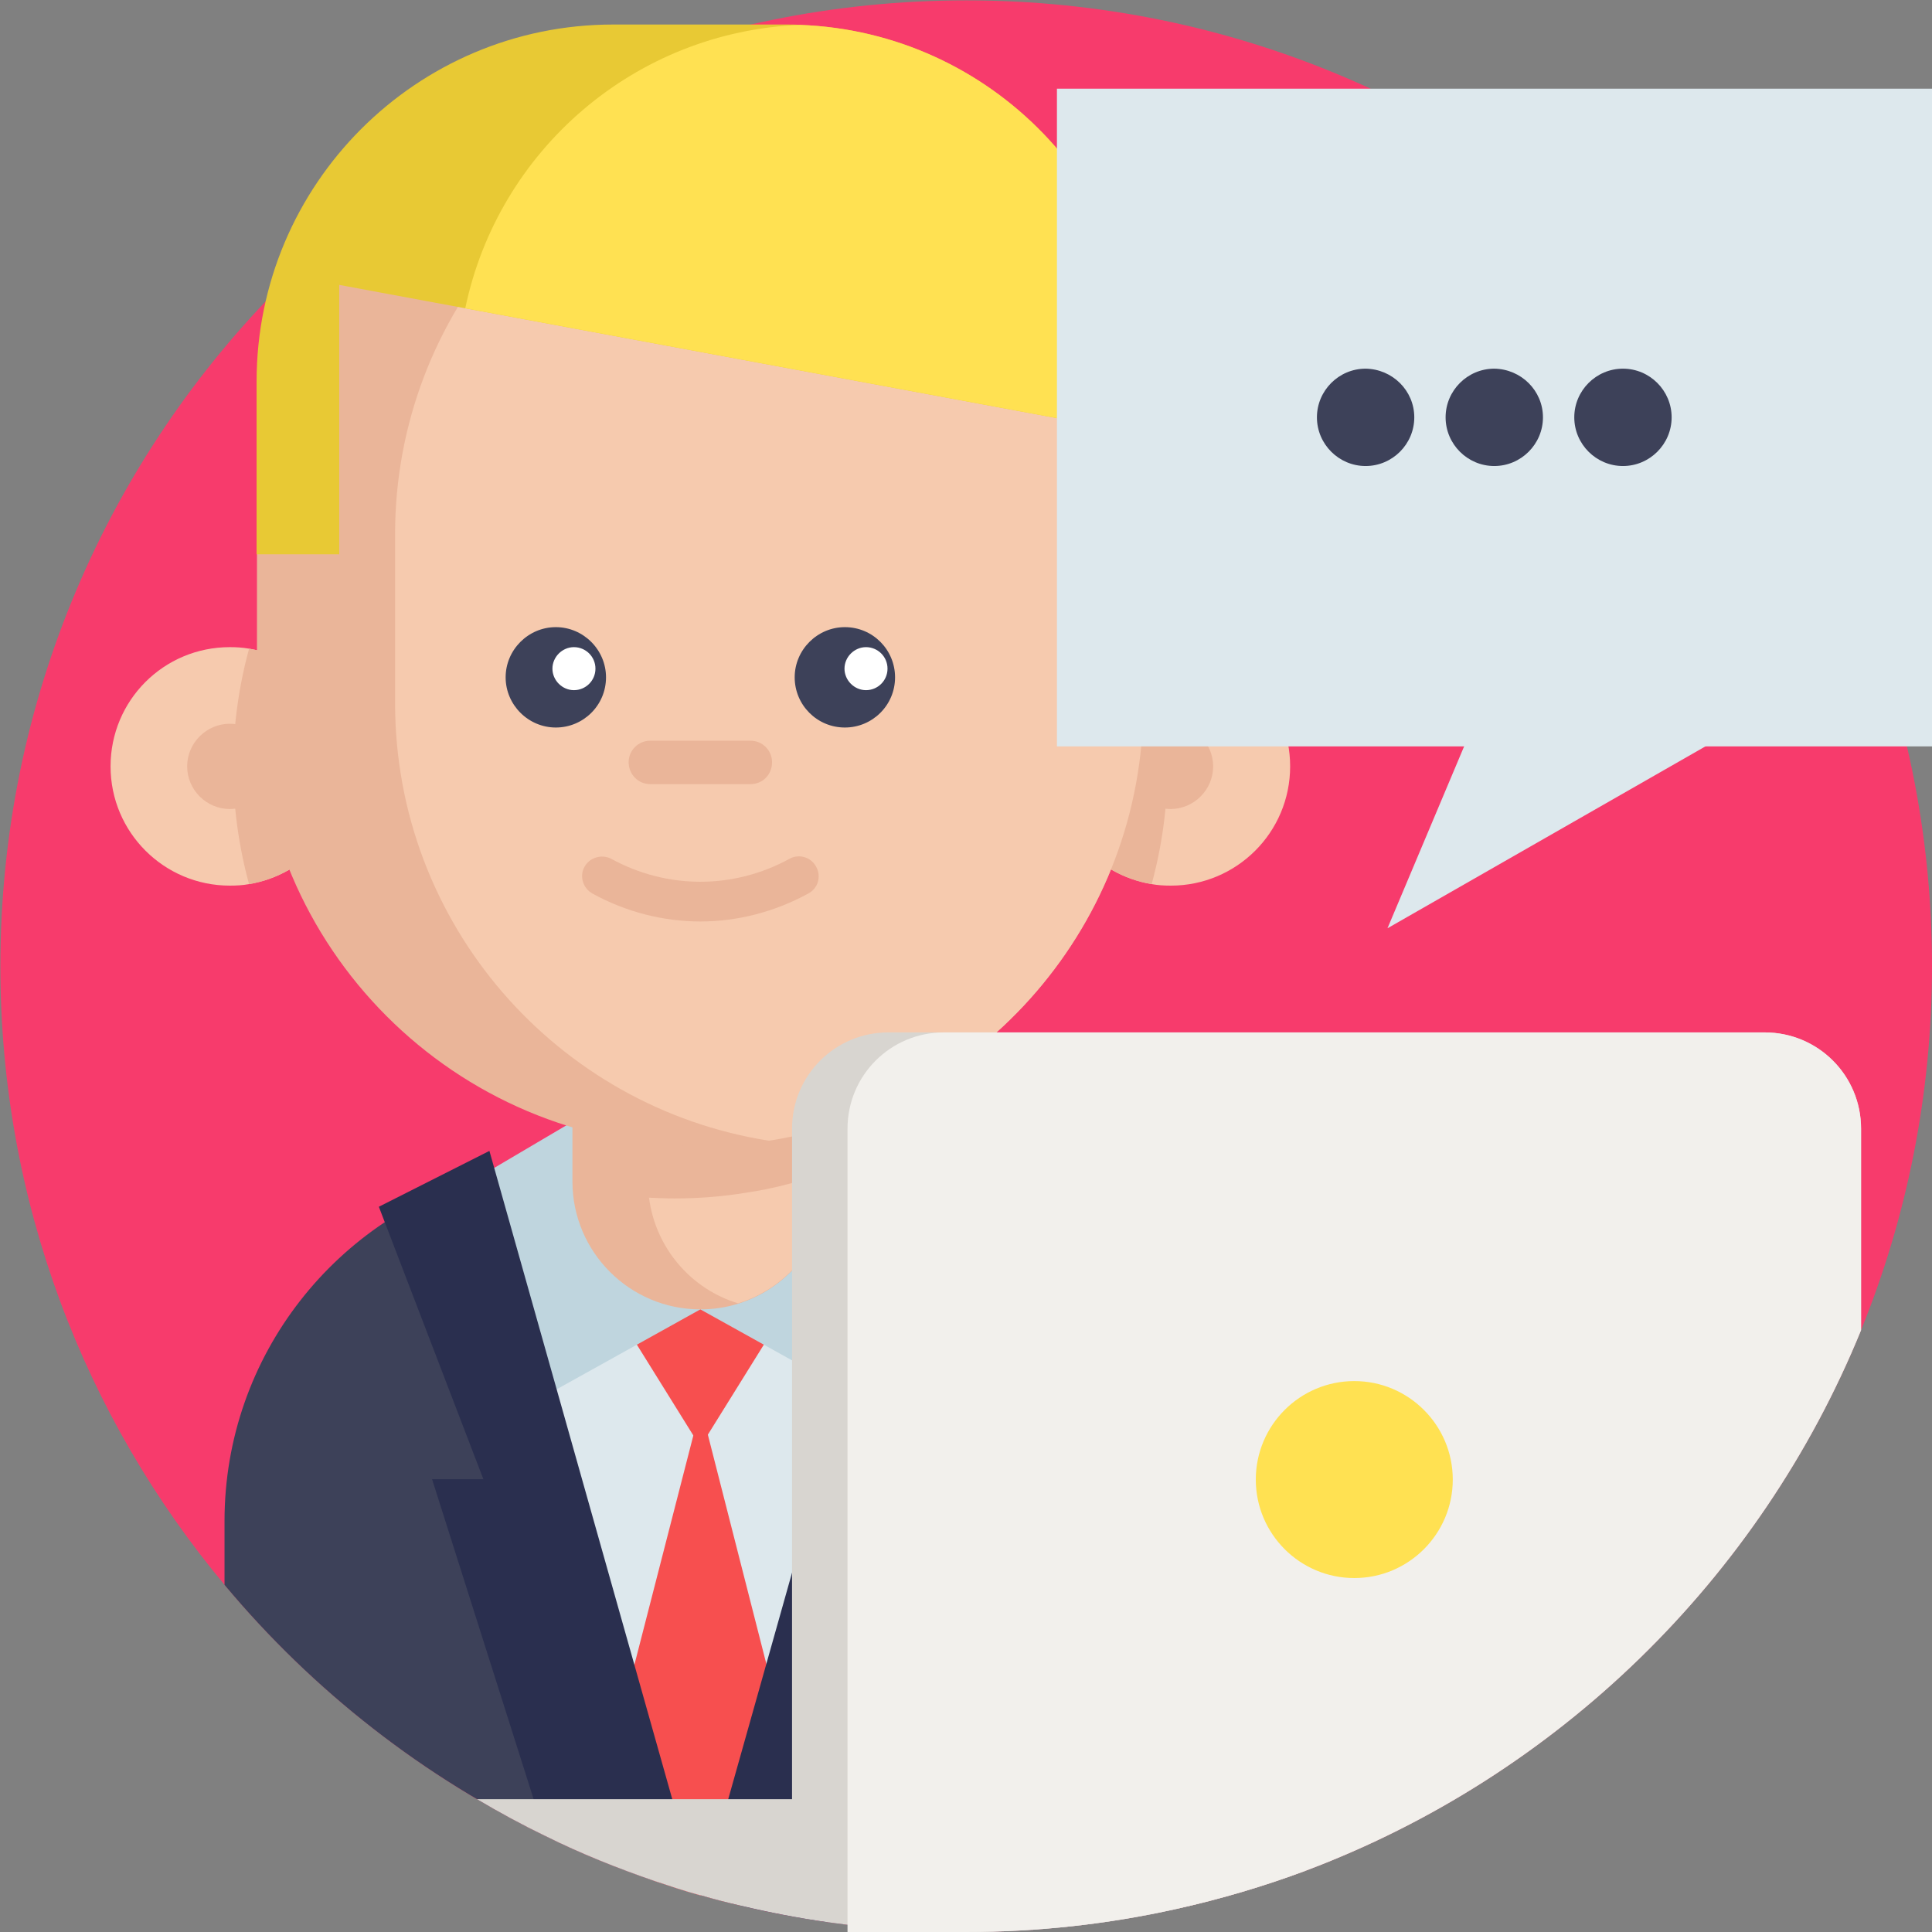
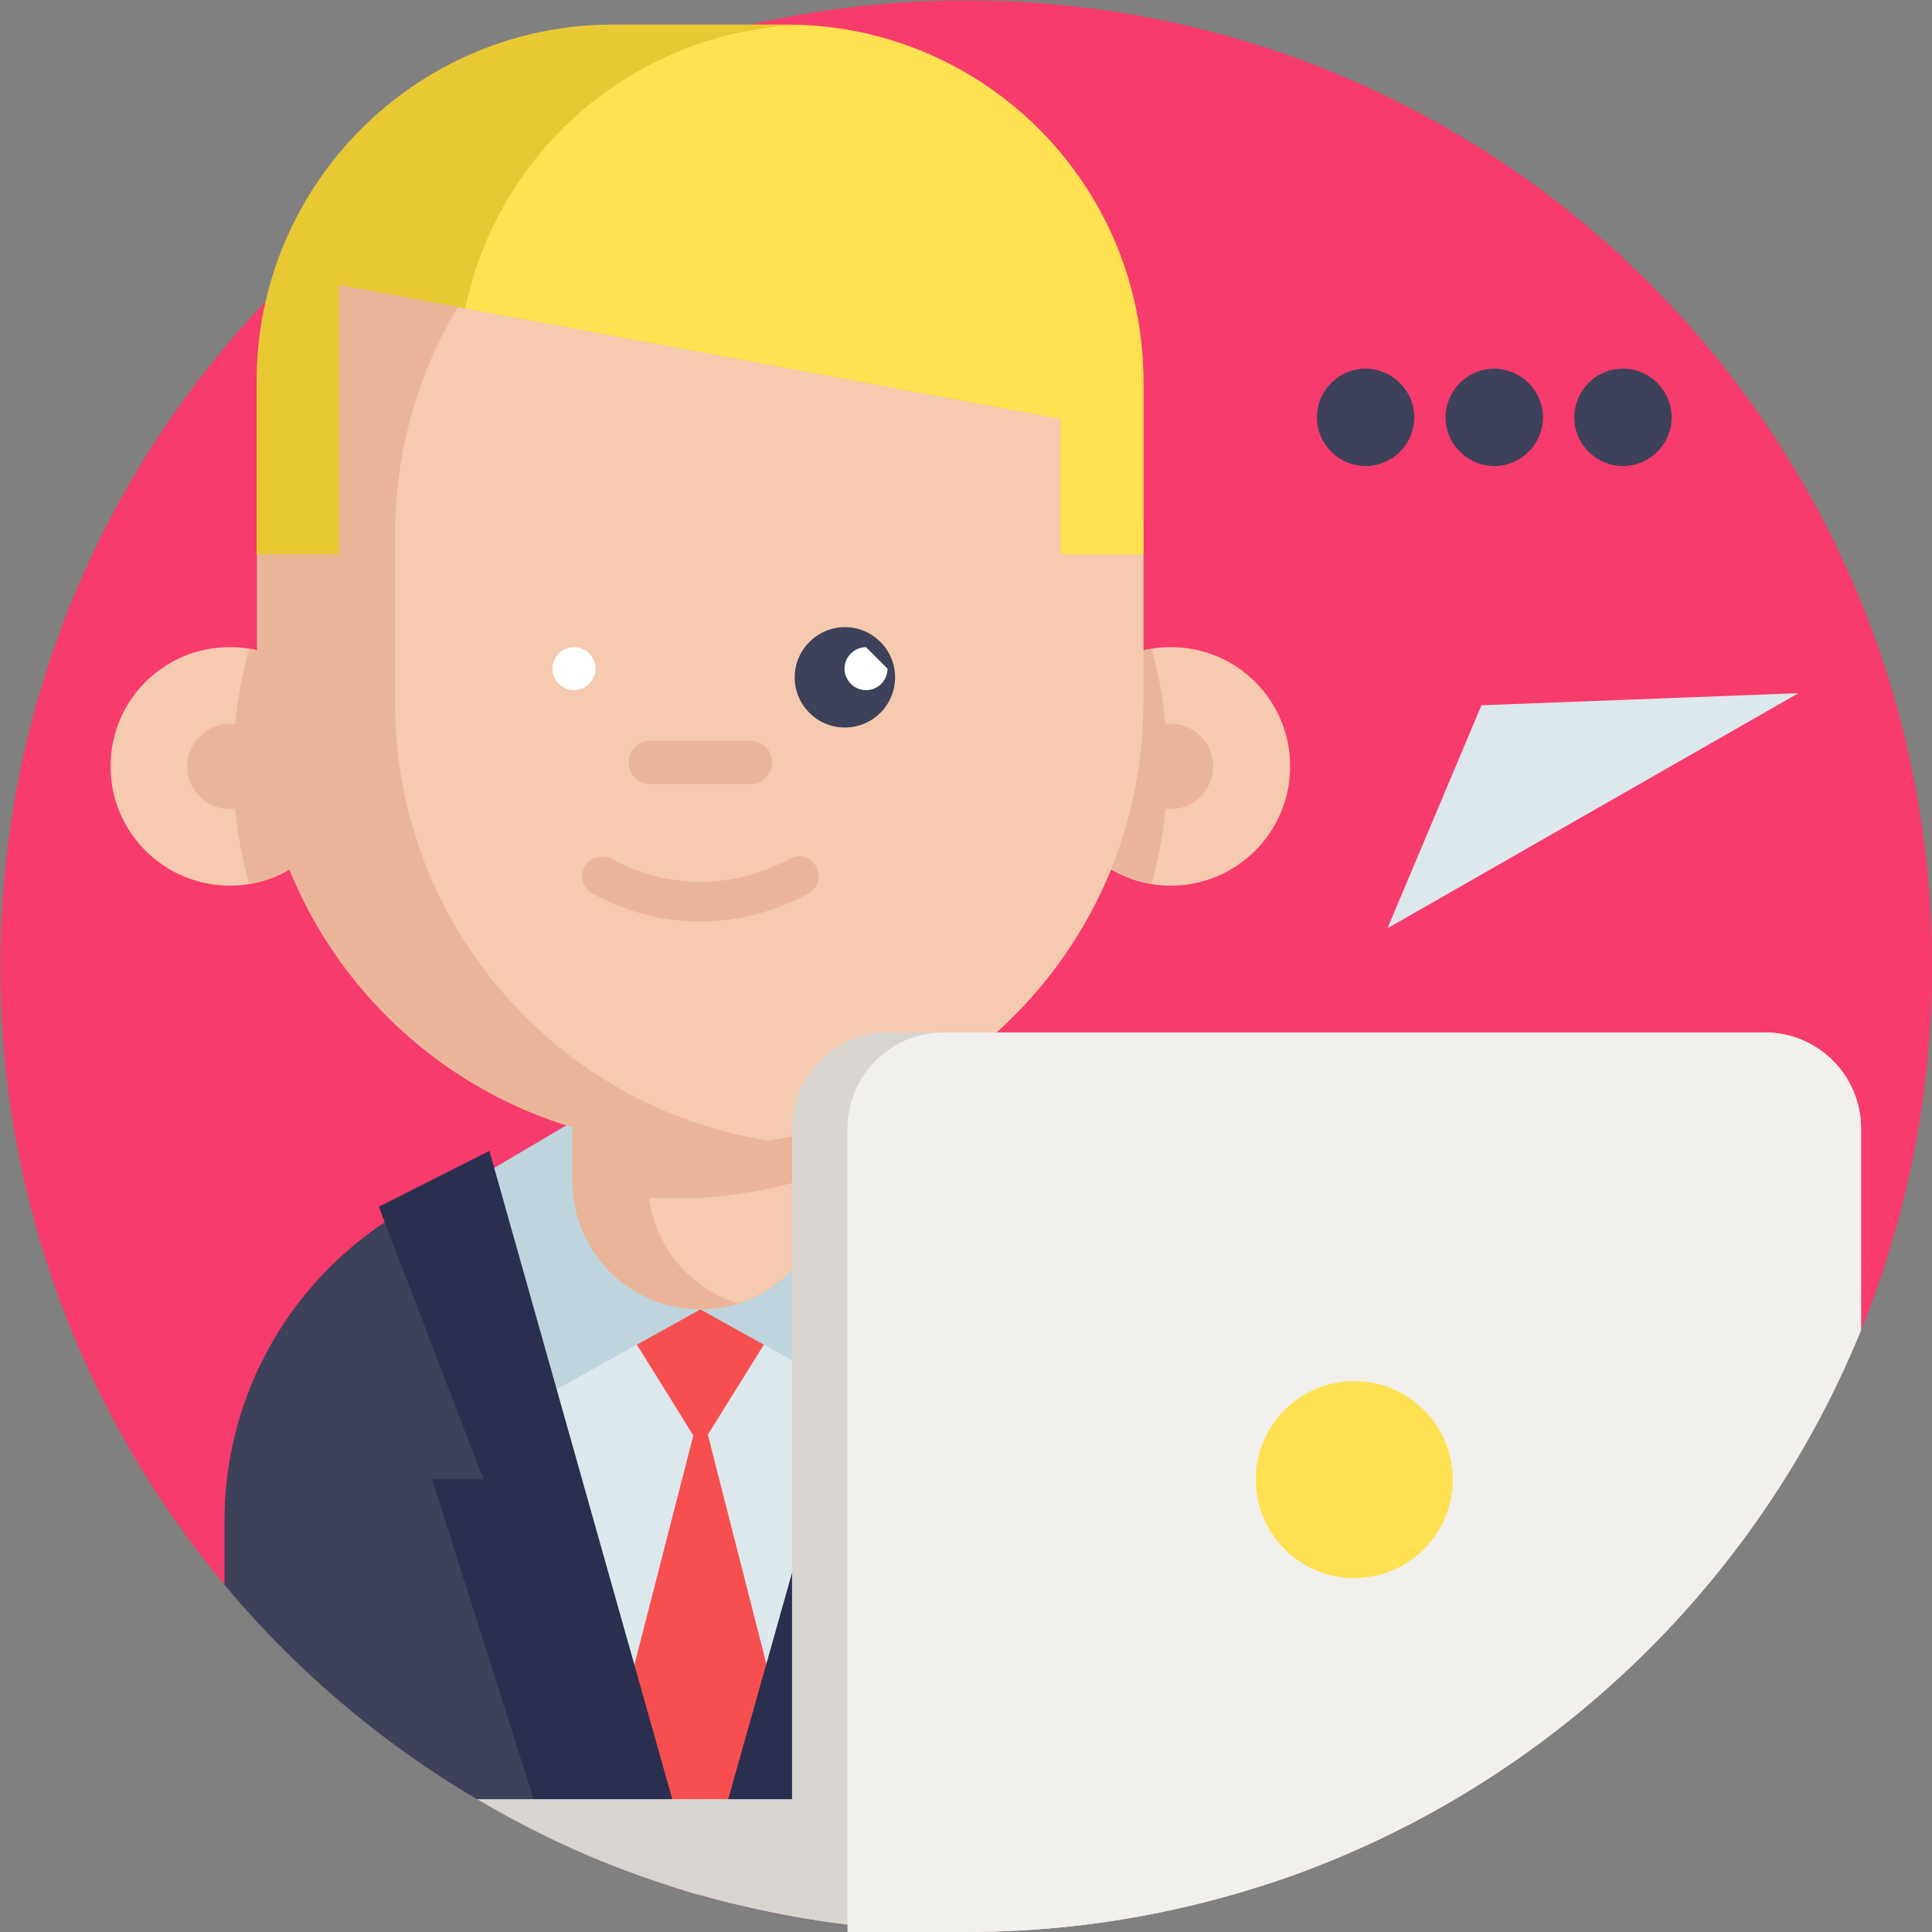
<svg xmlns="http://www.w3.org/2000/svg" version="1.1" id="Layer_1" x="0px" y="0px" viewBox="-1243 1245 512 512" enable-background="new -1243 1245 512 512" xml:space="preserve">
  <rect x="-1243" y="1245" width="512" height="512" fill="#808080" stroke="none" />
  <path display="none" fill="#66BAED" d="M-731,1501c0,34.1-6.7,66.7-18.8,96.5c-26.9,66-80.5,118.2-147.3,143.3  c-11,4.1-22.5,7.5-34.2,10.1c-17.9,4-36.6,6.1-55.7,6.1c-12.4,0-24.7-0.9-36.7-2.6c-3.2-0.4-6.3-1-9.4-1.5  c-4.6-0.8-9.2-1.8-13.7-2.9c-3.5-0.8-7-1.7-10.4-2.7c-0.2,0-0.3-0.1-0.5-0.1c-4-1.1-7.9-2.4-11.8-3.7c-9.9-3.4-19.6-7.3-28.9-11.9  c-6.2-3-12.3-6.3-18.2-9.8c-25.4-15-48-34.2-66.8-56.7c-37.1-44.4-59.5-101.6-59.5-164c0-141.4,114.6-256,256-256  S-731,1359.6-731,1501z" />
  <path fill="#F73B6C" d="M-731,1501c0,34.1-6.7,66.7-18.8,96.5c-26.9,66-80.5,118.2-147.3,143.3c-11,4.1-22.5,7.5-34.2,10.1  c-17.9,4-36.6,6.1-55.7,6.1c-12.4,0-24.7-0.9-36.7-2.6c-3.2-0.4-6.3-1-9.4-1.5c-4.6-0.8-9.2-1.8-13.7-2.9c-3.5-0.8-7-1.7-10.4-2.7  c-0.2,0-0.3-0.1-0.5-0.1c-4-1.1-7.9-2.4-11.8-3.7c-9.9-3.4-19.6-7.3-28.9-11.9c-6.2-3-12.3-6.3-18.2-9.8c-25.4-15-48-34.2-66.8-56.7  c-37.1-44.4-59.5-101.6-59.5-164c0-141.4,114.6-256,256-256S-731,1359.6-731,1501z" />
  <path fill="#3D4159" d="M-931.3,1648.2v102.7c-17.9,4-36.6,6.1-55.7,6.1c-79,0-149.6-35.8-196.5-92v-16.9c0-44,29.9-81,70.5-91.9  c1.5-0.4,3-0.8,4.5-1.1c4-0.9,8.2-1.5,12.4-1.8c2.6-0.2,5.2-0.3,7.8-0.3h61.9c6.9,0,13.7,0.7,20.2,2.1c0.4,0.1,0.8,0.2,1.1,0.2  c1.1,0.3,2.2,0.5,3.3,0.8c0,0,0.1,0,0.1,0c10.7,2.9,20.7,7.6,29.5,13.7C-947.5,1587.2-931.3,1615.8-931.3,1648.2z" />
  <path fill="#DDE8ED" d="M-1001.6,1555.2l-0.2,1.1l-33,153.3c-7.5,0.7-15,1-22.7,1c-7.6,0-15.2-0.3-22.7-1l-33-153.3l-0.2-1.1  H-1001.6z" />
  <path fill="#F74F4F" d="M-1031.9,1587.4l-25.5,41l-25.5-41" />
  <path fill="#F74F4F" d="M-1033.9,1709.5c-4.3,0.4-8.6,21.6-12.9,40.5c-3.5-0.8-7-1.7-10.4-2.7c-0.2,0-0.3-0.1-0.5-0.1  c-4-1.1-7.9-2.4-11.8-3.7c-3.8-16.9-7.7-33.5-11.4-33.9l23.6-91.8L-1033.9,1709.5z" />
  <path fill="#BFD5DE" d="M-1057.4,1592l-42.8,23.8l-13-60.6l26.6-15.7" />
  <path fill="#BFD5DE" d="M-1057.4,1592l42.8,23.8l13-60.6l-26.6-15.7" />
  <path fill="#EAB599" d="M-1023.5,1516.4v41.7c0,15.3-10.1,28.1-23.9,32.4c-3.2,1-6.6,1.5-10,1.5c-18.7,0-33.9-15.2-33.9-33.9v-41.7  H-1023.5z" />
  <path fill="#F6CAAE" d="M-1023.5,1555.4v2.6c0,15.3-10.1,28.1-23.9,32.4c-12.5-3.8-21.9-14.7-23.6-28c2.3,0.1,4.5,0.2,6.8,0.2  c6.4,0,12.7-0.5,18.8-1.5C-1037.8,1560-1030.5,1558-1023.5,1555.4z" />
  <path fill="#F6CAAE" d="M-1150.5,1448.1c0,15.7-11.5,28.7-26.5,31.2c-1.6,0.3-3.3,0.4-5.1,0.4c-17.4,0-31.6-14.1-31.6-31.6  s14.1-31.6,31.6-31.6c1.7,0,3.4,0.1,5.1,0.4C-1162,1419.4-1150.5,1432.4-1150.5,1448.1z" />
  <path fill="#EAB599" d="M-1150.5,1448.1c0,15.7-11.5,28.7-26.5,31.2c-2.7-9.9-4.2-20.4-4.2-31.2c0-10.8,1.5-21.2,4.2-31.2  C-1162,1419.4-1150.5,1432.4-1150.5,1448.1z" />
  <path fill="#EAB599" d="M-1170.8,1448.1c0,6.2-5.1,11.3-11.3,11.3s-11.3-5.1-11.3-11.3s5.1-11.3,11.3-11.3  S-1170.8,1441.9-1170.8,1448.1z" />
  <path fill="#F6CAAE" d="M-964.3,1448.1c0,15.7,11.5,28.7,26.5,31.2c1.6,0.3,3.3,0.4,5.1,0.4c17.4,0,31.6-14.1,31.6-31.6  s-14.1-31.6-31.6-31.6c-1.7,0-3.4,0.1-5.1,0.4C-952.8,1419.4-964.3,1432.4-964.3,1448.1z" />
  <path fill="#EAB599" d="M-964.3,1448.1c0,15.7,11.5,28.7,26.5,31.2c2.7-9.9,4.2-20.4,4.2-31.2c0-10.8-1.5-21.2-4.2-31.2  C-952.8,1419.4-964.3,1432.4-964.3,1448.1z" />
  <path fill="#EAB599" d="M-940,1386.6v44.7c0,58.4-42.7,106.9-98.6,115.9c-0.2,0-0.4,0.1-0.6,0.1c-5.9,0.9-12,1.4-18.3,1.4  c-64.9,0-117.4-52.6-117.4-117.4v-44.7c0-13.7,2.3-26.8,6.6-39c16.1-45.7,59.6-78.5,110.8-78.5h0c6.2,0,12.3,0.5,18.3,1.4  C-983,1279.4-940,1328-940,1386.6z" />
  <path fill="#EAB599" d="M-921.5,1448.1c0,6.2-5.1,11.3-11.3,11.3s-11.3-5.1-11.3-11.3s5.1-11.3,11.3-11.3  S-921.5,1441.9-921.5,1448.1z" />
  <path fill="#F6CAAE" d="M-940,1386.6v44.7c0,58.4-42.7,106.9-98.6,115.9c-0.2,0-0.4,0.1-0.6,0.1c-56.2-8.8-99.1-57.4-99.1-116v-44.7  c0-58.6,43-107.2,99.2-116C-983,1279.4-940,1328-940,1386.6z" />
-   <path fill="#3D4159" d="M-1082.4,1424.5c0,7.4-6,13.3-13.3,13.3s-13.3-6-13.3-13.3s6-13.3,13.3-13.3S-1082.4,1417.2-1082.4,1424.5z" />
  <path fill="#3D4159" d="M-1005.8,1424.5c0,7.4-6,13.3-13.3,13.3c-7.4,0-13.3-6-13.3-13.3s6-13.3,13.3-13.3  C-1011.7,1411.2-1005.8,1417.2-1005.8,1424.5z" />
  <path fill="#FFFFFF" d="M-1085.2,1422.2c0,3.2-2.6,5.7-5.7,5.7s-5.7-2.6-5.7-5.7s2.6-5.7,5.7-5.7S-1085.2,1419-1085.2,1422.2z" />
-   <path fill="#FFFFFF" d="M-1007.8,1422.2c0,3.2-2.6,5.7-5.7,5.7s-5.7-2.6-5.7-5.7s2.6-5.7,5.7-5.7S-1007.8,1419-1007.8,1422.2z" />
+   <path fill="#FFFFFF" d="M-1007.8,1422.2c0,3.2-2.6,5.7-5.7,5.7s-5.7-2.6-5.7-5.7s2.6-5.7,5.7-5.7z" />
  <path fill="#EAB599" d="M-1044.1,1452.8h-26.6c-3.2,0-5.7-2.6-5.7-5.8c0-3.2,2.6-5.7,5.7-5.7h26.6c3.2,0,5.7,2.6,5.7,5.7  C-1038.4,1450.3-1040.9,1452.8-1044.1,1452.8z" />
  <path fill="#EAB599" d="M-1057.4,1489.2c-9.8,0-19.7-2.5-28.6-7.4c-2.5-1.4-3.5-4.6-2.1-7.1s4.6-3.4,7.1-2.1  c14.8,8.1,32.4,8.1,47.2,0c2.5-1.4,5.7-0.5,7.1,2.1s0.5,5.7-2.1,7.1C-1037.8,1486.7-1047.6,1489.2-1057.4,1489.2z" />
  <path fill="#E8C934" d="M-940,1346.1v45.8h-21.9V1356l-157.8-29.3l-33.4-6.2v71.4h-21.9v-45.8c0-52.2,42.3-94.6,94.5-94.6h45.8  c1.2,0,2.5,0,3.7,0.1C-980.3,1253.5-940,1295.1-940,1346.1z" />
  <path fill="#FFE152" d="M-940,1346.1v45.8h-21.9V1356l-157.8-29.3c8.7-41.8,44.9-73.4,88.8-75.1  C-980.3,1253.5-940,1295.1-940,1346.1z" />
  <path fill="#2A2F4F" d="M-1113.3,1550l55.6,197.1c-14.1-4-27.8-9.3-40.8-15.6l-30-94.5h13.6l-27.7-72.2L-1113.3,1550z" />
  <path fill="#2A2F4F" d="M-1000,1637h13.6l-37.3,117.4c-11.4-1.6-22.6-4-33.5-7.1l55.6-197.3l29.3,14.8L-1000,1637z" />
  <path fill="#D8D5D0" d="M-749.8,1544.1v53.4c-26.9,66-80.5,118.2-147.3,143.3c-11,4.1-22.5,7.5-34.2,10.1c-17.9,4-36.6,6.1-55.7,6.1  l-46.1-5.2v-207.7c0-14.1,11.4-25.5,25.5-25.5h232.2C-761.2,1518.6-749.8,1530-749.8,1544.1z" />
  <path fill="#D8D5D0" d="M-897.1,1721.8v19c-11,4.1-22.5,7.5-34.2,10.1c-17.9,4-36.6,6.1-55.7,6.1c-12.4,0-24.7-0.9-36.7-2.6  c-7.8-1.1-15.5-2.6-23.1-4.4c-3.5-0.8-7-1.7-10.4-2.7c-0.2,0-0.3-0.1-0.5-0.1c-4-1.1-7.9-2.4-11.8-3.7c-9.9-3.4-19.6-7.3-28.9-11.9  c-6.2-3-12.3-6.3-18.2-9.8H-897.1z" />
  <path fill="#F2F0EC" d="M-749.8,1544.1v53.4c-26.9,66-80.5,118.2-147.3,143.3c-11,4.1-22.5,7.5-34.2,10.1c-17.9,4-36.6,6.1-55.7,6.1  h-31.4v-212.9c0-14.1,11.4-25.5,25.5-25.5h217.6C-761.2,1518.6-749.8,1530-749.8,1544.1z" />
  <path fill="#FFE152" d="M-858,1637.1c0,14.4-11.7,26.1-26.1,26.1s-26.1-11.7-26.1-26.1c0-14.4,11.7-26.1,26.1-26.1  S-858,1622.7-858,1637.1z" />
-   <path fill="#DDE8ED" d="M-962.9,1268.5H-731v174.3h-231.9V1268.5z" />
  <path fill="#DDE8ED" d="M-850.4,1431.9l-24.9,59.1l108.9-62.3L-850.4,1431.9z" />
  <g>
    <path fill="#3D4159" d="M-868.2,1355.6c0,7.1-5.8,12.9-12.9,12.9c-7.1,0-12.9-5.8-12.9-12.9c0-7.1,5.8-12.9,12.9-12.9   C-874,1342.8-868.2,1348.5-868.2,1355.6z" />
    <path fill="#3D4159" d="M-834.1,1355.6c0,7.1-5.8,12.9-12.9,12.9c-7.1,0-12.9-5.8-12.9-12.9c0-7.1,5.8-12.9,12.9-12.9   C-839.9,1342.8-834.1,1348.5-834.1,1355.6z" />
    <path fill="#3D4159" d="M-800,1355.6c0,7.1-5.8,12.9-12.9,12.9s-12.9-5.8-12.9-12.9c0-7.1,5.8-12.9,12.9-12.9   S-800,1348.5-800,1355.6z" />
  </g>
</svg>